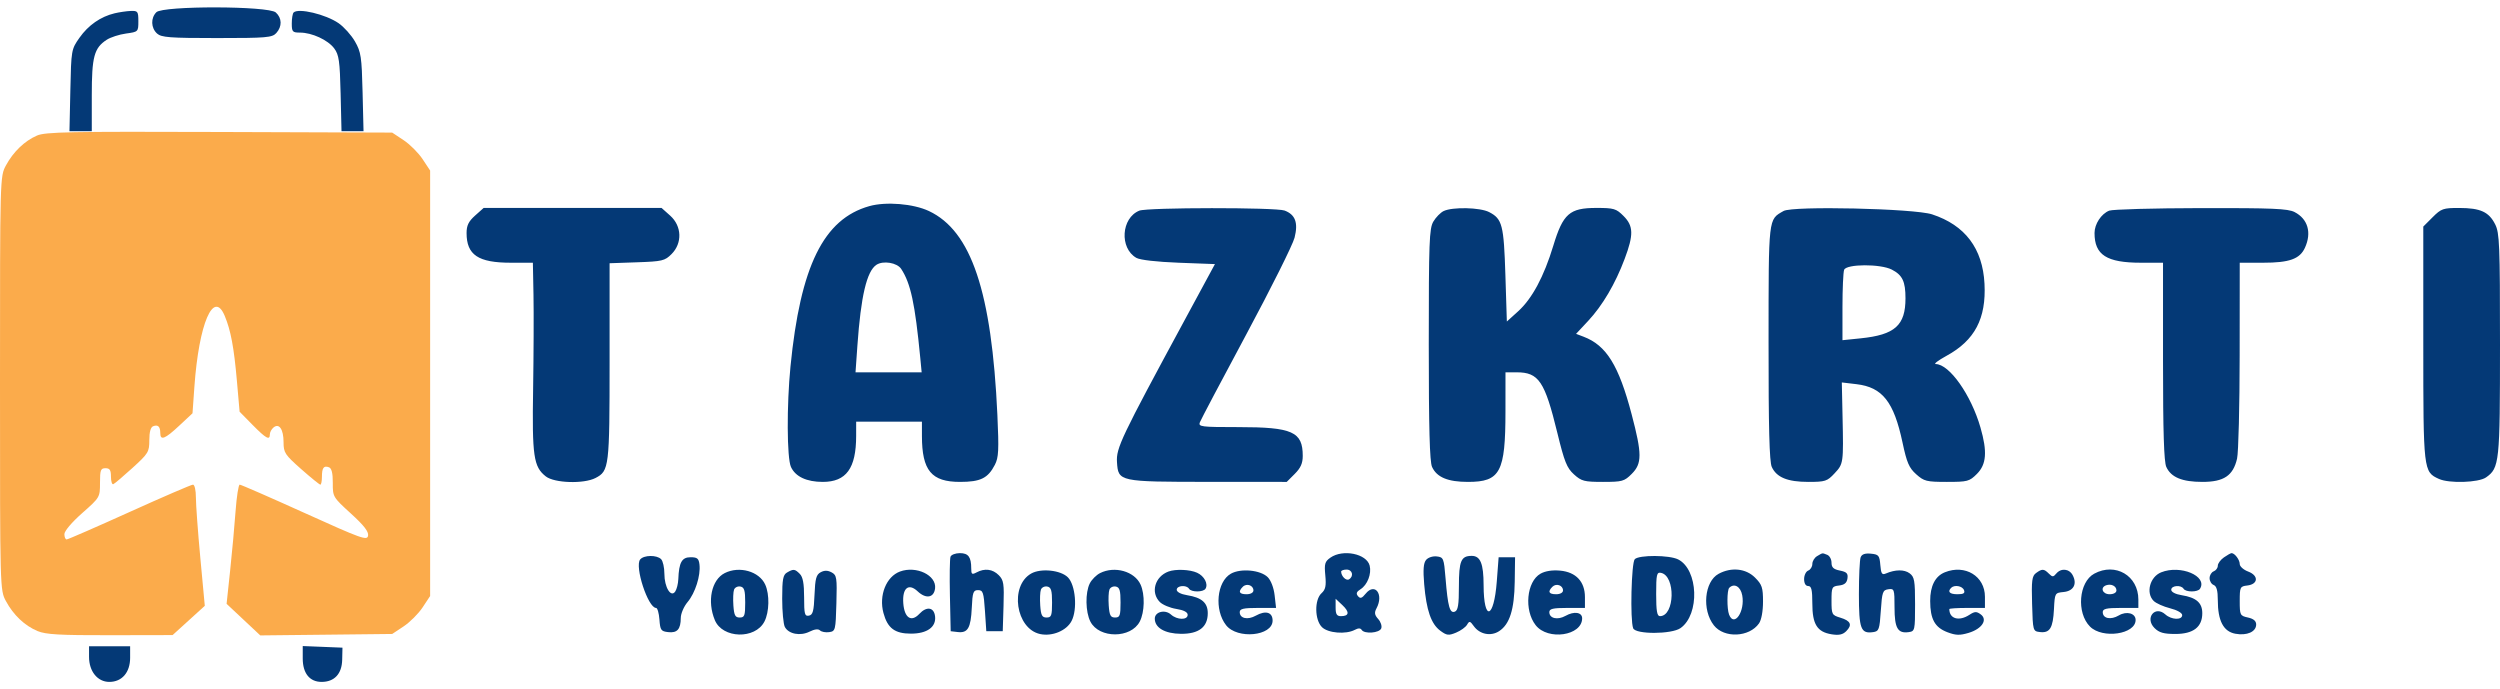
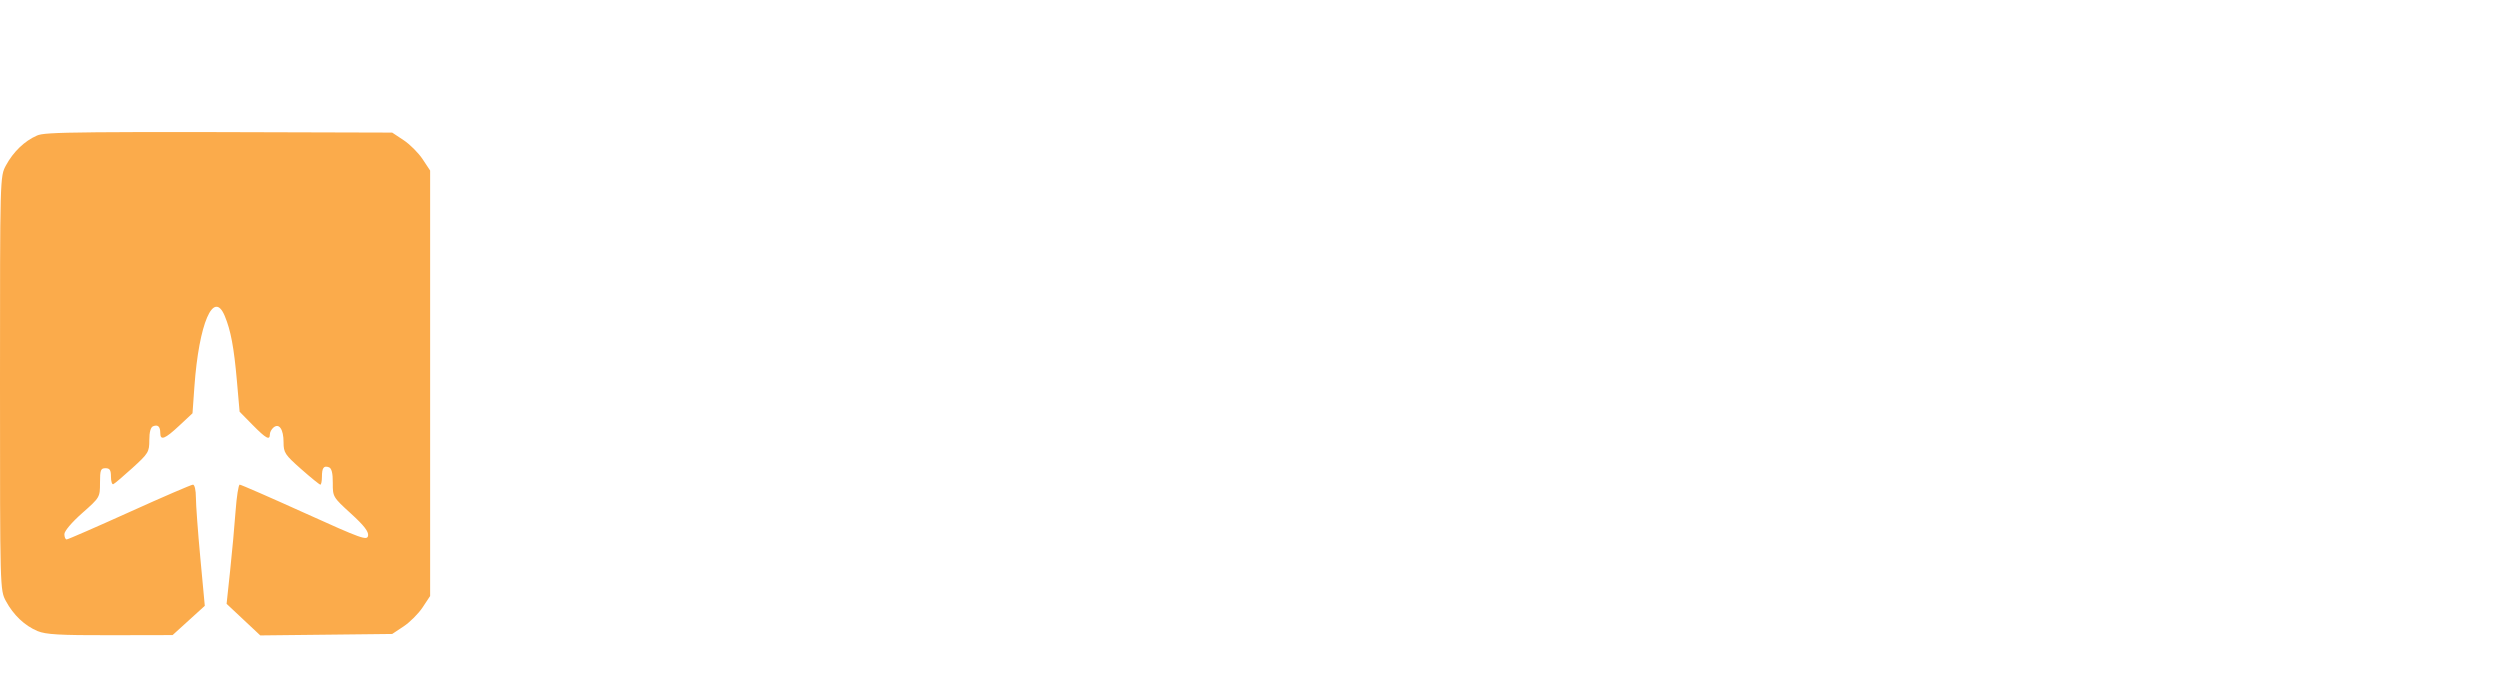
<svg xmlns="http://www.w3.org/2000/svg" width="243" height="67" viewBox="0 0 243 67" fill="none">
-   <path fill-rule="evenodd" clip-rule="evenodd" d="M15.198 1.189C14.637 1.751 14.669 2.719 15.267 3.26C15.686 3.639 16.498 3.7 21.084 3.7C25.91 3.7 26.456 3.654 26.855 3.213C27.433 2.574 27.414 1.76 26.809 1.212C26.098 0.568 15.839 0.548 15.198 1.189ZM11.142 1.292C9.78 1.617 8.584 2.449 7.726 3.668C6.933 4.796 6.923 4.854 6.838 8.782L6.752 12.755H7.837H8.921V9.279C8.921 5.508 9.145 4.671 10.37 3.868C10.743 3.624 11.588 3.35 12.248 3.26C13.435 3.097 13.448 3.084 13.448 2.066C13.448 1.115 13.393 1.039 12.716 1.064C12.313 1.08 11.605 1.182 11.142 1.292ZM28.539 1.215C28.441 1.312 28.361 1.792 28.361 2.28C28.361 3.088 28.433 3.168 29.155 3.168C30.325 3.168 31.882 3.888 32.489 4.71C32.948 5.332 33.033 5.934 33.108 9.093L33.195 12.755H34.265H35.335L35.243 8.96C35.16 5.524 35.091 5.058 34.506 4.037C34.15 3.416 33.431 2.614 32.908 2.253C31.654 1.389 28.996 0.758 28.539 1.215ZM84.498 20.036C80.05 21.288 77.8 25.861 76.835 35.618C76.462 39.388 76.485 44.518 76.88 45.384C77.31 46.328 78.4 46.841 79.974 46.841C82.255 46.841 83.215 45.522 83.218 42.381L83.219 40.983H86.415H89.611L89.612 42.381C89.616 45.736 90.533 46.841 93.315 46.841C95.304 46.841 96.024 46.488 96.701 45.179C97.067 44.471 97.103 43.755 96.946 40.335C96.395 28.356 94.412 22.449 90.288 20.511C88.774 19.799 86.114 19.581 84.498 20.036ZM46.181 20.952C45.544 21.522 45.351 21.916 45.351 22.651C45.351 24.779 46.481 25.537 49.652 25.537H51.796L51.855 28.666C51.888 30.387 51.871 34.5 51.819 37.806C51.714 44.346 51.862 45.371 53.049 46.304C53.883 46.961 56.737 47.053 57.882 46.462C59.208 45.776 59.252 45.408 59.252 35.136V25.587L61.91 25.495C64.371 25.411 64.619 25.352 65.275 24.696C66.336 23.634 66.277 21.974 65.143 20.961L64.303 20.211H55.657H47.011L46.181 20.952ZM110.743 20.475C108.981 21.186 108.796 24.117 110.455 25.065C110.812 25.27 112.447 25.457 114.57 25.537L118.092 25.67L115.139 31.129C108.954 42.562 108.482 43.552 108.571 44.922C108.694 46.821 108.749 46.833 117.526 46.837L125.07 46.841L125.848 46.063C126.424 45.487 126.627 45.032 126.627 44.314C126.627 41.961 125.626 41.515 120.348 41.515C116.746 41.515 116.463 41.48 116.626 41.049C116.723 40.793 118.764 36.928 121.162 32.461C123.559 27.994 125.661 23.782 125.832 23.102C126.198 21.647 125.909 20.863 124.862 20.465C124.034 20.15 111.526 20.159 110.743 20.475ZM140.32 20.516C140.015 20.664 139.566 21.123 139.321 21.538C138.925 22.209 138.876 23.506 138.876 33.488C138.876 41.603 138.964 44.878 139.195 45.384C139.654 46.392 140.731 46.841 142.689 46.841C145.829 46.841 146.329 45.9 146.331 39.984L146.333 36.189H147.416C149.568 36.189 150.148 37.052 151.375 42.081C152.059 44.888 152.299 45.485 152.988 46.109C153.721 46.772 153.989 46.841 155.811 46.841C157.682 46.841 157.88 46.786 158.603 46.063C159.613 45.053 159.612 44.134 158.596 40.273C157.345 35.514 156.142 33.571 153.926 32.729L153.194 32.45L154.369 31.191C155.769 29.689 157.001 27.598 157.914 25.17C158.801 22.814 158.779 21.964 157.804 20.989C157.092 20.277 156.867 20.211 155.162 20.211C152.562 20.211 151.925 20.771 150.98 23.886C150.07 26.888 148.92 29.031 147.558 30.263L146.466 31.251L146.324 26.73C146.171 21.854 146.022 21.276 144.74 20.613C143.863 20.159 141.176 20.1 140.32 20.516ZM173.363 20.509C171.867 21.364 171.91 20.984 171.904 33.314C171.899 41.575 171.985 44.877 172.216 45.384C172.68 46.403 173.751 46.841 175.772 46.841C177.41 46.841 177.601 46.779 178.315 46.014C179.186 45.082 179.194 45.025 179.095 40.476L179.024 37.173L180.45 37.342C182.97 37.64 184.082 39.048 184.924 43.01C185.341 44.973 185.558 45.476 186.254 46.098C187.018 46.781 187.259 46.841 189.232 46.841C191.25 46.841 191.426 46.794 192.157 46.063C193.084 45.136 193.178 43.903 192.502 41.556C191.586 38.377 189.487 35.401 188.148 35.386C187.925 35.383 188.402 35.021 189.208 34.581C191.949 33.084 193.068 30.959 192.893 27.581C192.717 24.151 191.006 21.887 187.798 20.835C186.058 20.266 174.255 19.998 173.363 20.509ZM205.014 20.475C204.236 20.789 203.588 21.777 203.588 22.65C203.588 24.785 204.765 25.537 208.106 25.537H210.245V35.111C210.245 41.967 210.336 44.884 210.564 45.384C211.024 46.395 212.1 46.841 214.079 46.841C216.159 46.841 217.06 46.235 217.443 44.578C217.579 43.992 217.692 39.468 217.695 34.525L217.702 25.537H219.979C222.529 25.537 223.543 25.174 224.041 24.08C224.712 22.607 224.327 21.282 223.033 20.613C222.386 20.278 220.857 20.214 213.92 20.228C209.336 20.237 205.328 20.349 205.014 20.475ZM236.449 21.116L235.544 22.022V33.392C235.544 45.773 235.554 45.864 237.065 46.552C238.058 47.005 240.914 46.914 241.638 46.407C242.947 45.49 243 44.978 243 33.468C243 23.788 242.954 22.65 242.534 21.813C241.924 20.596 241.103 20.22 239.046 20.215C237.476 20.211 237.29 20.276 236.449 21.116ZM85.187 25.741C84.248 26.362 83.677 28.789 83.339 33.593L83.156 36.189H86.371H89.585L89.451 34.791C88.939 29.501 88.522 27.552 87.597 26.14C87.198 25.531 85.844 25.306 85.187 25.741ZM179.25 26.225C179.161 26.456 179.088 28.091 179.088 29.857V33.067L180.854 32.886C184.187 32.545 185.213 31.629 185.213 28.995C185.213 27.358 184.919 26.739 183.887 26.206C182.787 25.637 179.47 25.651 179.25 26.225ZM92.39 54.112C92.317 54.303 92.291 56.011 92.332 57.907L92.407 61.355L93.095 61.435C94.073 61.548 94.364 61.044 94.457 59.081C94.528 57.565 94.6 57.36 95.07 57.36C95.543 57.36 95.617 57.582 95.736 59.357L95.869 61.355H96.668H97.466L97.543 58.901C97.611 56.729 97.557 56.386 97.077 55.905C96.481 55.309 95.712 55.214 94.919 55.639C94.475 55.876 94.404 55.824 94.404 55.261C94.404 54.143 94.126 53.765 93.302 53.765C92.874 53.765 92.463 53.921 92.39 54.112ZM129.318 54.201C128.776 54.581 128.712 54.801 128.82 55.926C128.918 56.949 128.842 57.309 128.451 57.662C127.755 58.292 127.778 60.243 128.491 60.955C129.076 61.541 130.819 61.685 131.688 61.221C132.021 61.042 132.241 61.042 132.351 61.221C132.615 61.647 134.081 61.538 134.257 61.078C134.343 60.853 134.21 60.444 133.961 60.169C133.607 59.777 133.571 59.551 133.795 59.131C134.524 57.769 133.646 56.589 132.738 57.71C132.374 58.16 132.215 58.209 131.994 57.943C131.788 57.694 131.854 57.517 132.242 57.274C132.912 56.856 133.331 55.774 133.131 54.978C132.841 53.823 130.531 53.352 129.318 54.201ZM176.625 54.053C176.369 54.202 176.159 54.545 176.159 54.815C176.159 55.085 175.979 55.375 175.759 55.459C175.54 55.544 175.36 55.916 175.36 56.287C175.36 56.708 175.509 56.961 175.759 56.961C176.073 56.961 176.159 57.327 176.159 58.662C176.159 60.685 176.627 61.43 178.043 61.656C178.739 61.768 179.118 61.686 179.453 61.351C180.067 60.737 179.892 60.341 178.871 60.035C178.058 59.79 178.023 59.721 178.023 58.388C178.023 57.068 178.06 56.992 178.755 56.912C179.281 56.851 179.512 56.658 179.573 56.225C179.642 55.739 179.502 55.592 178.841 55.46C178.216 55.335 178.023 55.154 178.023 54.692C178.023 54.36 177.833 54.016 177.602 53.927C177.098 53.733 177.194 53.721 176.625 54.053ZM180.853 54.172C180.761 54.412 180.686 56.021 180.686 57.749C180.686 61.135 180.865 61.612 182.069 61.442C182.634 61.362 182.694 61.194 182.816 59.357C182.938 57.536 183.002 57.353 183.549 57.275C184.121 57.194 184.148 57.274 184.148 59.04C184.148 61.057 184.457 61.594 185.531 61.442C186.125 61.358 186.145 61.268 186.145 58.736C186.145 56.427 186.082 56.071 185.612 55.724C185.096 55.341 184.223 55.35 183.3 55.747C182.93 55.905 182.836 55.759 182.767 54.919C182.691 53.992 182.607 53.891 181.852 53.817C181.275 53.761 180.969 53.87 180.853 54.172ZM216.163 54.18C215.838 54.408 215.571 54.771 215.571 54.987C215.571 55.203 215.392 55.449 215.172 55.533C214.952 55.617 214.772 55.917 214.772 56.199C214.772 56.481 214.952 56.78 215.172 56.864C215.452 56.972 215.571 57.409 215.571 58.329C215.571 60.338 216.113 61.38 217.27 61.598C218.4 61.809 219.3 61.412 219.3 60.701C219.3 60.359 219.044 60.142 218.501 60.023C217.734 59.855 217.702 59.79 217.702 58.422C217.702 57.066 217.738 56.992 218.432 56.912C219.505 56.788 219.562 55.948 218.523 55.556C218.071 55.386 217.702 55.057 217.702 54.825C217.702 54.414 217.216 53.765 216.909 53.765C216.824 53.765 216.489 53.952 216.163 54.18ZM62.226 54.378C61.665 55.053 62.988 59.091 63.77 59.091C63.905 59.091 64.052 59.601 64.097 60.223C64.171 61.25 64.25 61.363 64.949 61.443C65.829 61.543 66.166 61.162 66.172 60.062C66.174 59.643 66.472 58.949 66.835 58.518C67.576 57.637 68.113 55.945 67.989 54.877C67.921 54.284 67.775 54.164 67.12 54.164C66.276 54.164 65.994 54.669 65.932 56.295C65.915 56.734 65.781 57.274 65.634 57.493C65.213 58.123 64.578 57.085 64.578 55.765C64.578 55.163 64.434 54.527 64.259 54.351C63.834 53.927 62.586 53.943 62.226 54.378ZM138.615 54.425C138.362 54.73 138.312 55.375 138.431 56.792C138.645 59.316 139.104 60.644 139.991 61.302C140.622 61.77 140.803 61.793 141.529 61.492C141.981 61.305 142.462 60.958 142.599 60.721C142.819 60.337 142.891 60.353 143.252 60.858C143.825 61.661 144.909 61.876 145.717 61.346C146.742 60.675 147.192 59.251 147.231 56.561L147.265 54.164H146.466H145.667L145.487 56.528C145.209 60.185 144.215 60.455 144.206 56.877C144.202 54.781 143.897 54.031 143.048 54.031C142.012 54.031 141.806 54.523 141.806 56.986C141.806 58.791 141.718 59.334 141.409 59.453C140.918 59.641 140.732 58.972 140.507 56.21C140.349 54.259 140.309 54.161 139.652 54.084C139.265 54.039 138.811 54.188 138.615 54.425ZM158.902 54.351C158.567 54.687 158.436 60.262 158.744 61.067C158.977 61.672 162.476 61.662 163.345 61.053C165.236 59.729 165.082 55.357 163.11 54.372C162.256 53.945 159.323 53.931 158.902 54.351ZM70.442 55.705C69.154 56.357 68.717 58.444 69.484 60.281C70.234 62.075 73.399 62.162 74.303 60.414C74.779 59.493 74.816 57.777 74.379 56.82C73.793 55.532 71.864 54.986 70.442 55.705ZM76.495 55.651C76.109 55.876 76.029 56.311 76.029 58.19C76.029 59.437 76.146 60.676 76.288 60.942C76.658 61.632 77.788 61.846 78.689 61.396C79.177 61.153 79.539 61.11 79.705 61.275C79.846 61.417 80.246 61.493 80.592 61.444C81.202 61.358 81.225 61.267 81.298 58.639C81.368 56.14 81.33 55.901 80.832 55.634C80.451 55.431 80.135 55.427 79.769 55.623C79.338 55.853 79.234 56.237 79.17 57.827C79.106 59.411 79.009 59.767 78.626 59.84C78.218 59.918 78.16 59.697 78.16 58.065C78.16 56.724 78.042 56.082 77.741 55.781C77.256 55.296 77.127 55.283 76.495 55.651ZM87.48 55.552C86.142 56.044 85.411 57.874 85.871 59.581C86.269 61.059 86.976 61.59 88.545 61.59C90.115 61.59 91.01 60.947 90.888 59.906C90.784 59.018 90.07 58.907 89.36 59.669C88.578 60.507 87.907 60.065 87.8 58.642C87.689 57.161 88.308 56.645 89.195 57.478C90.007 58.241 90.783 58.109 90.89 57.189C91.038 55.915 89.067 54.968 87.48 55.552ZM100.233 55.747C98.119 56.942 98.729 61.109 101.094 61.628C102.267 61.886 103.668 61.305 104.158 60.357C104.742 59.227 104.541 56.86 103.798 56.117C103.093 55.412 101.177 55.214 100.233 55.747ZM106.926 55.705C106.562 55.889 106.115 56.337 105.931 56.7C105.474 57.602 105.504 59.486 105.99 60.426C106.845 62.079 109.929 62.071 110.786 60.414C111.262 59.493 111.299 57.777 110.863 56.82C110.276 55.532 108.347 54.986 106.926 55.705ZM113.578 55.552C112.252 56.039 111.812 57.592 112.738 58.518C113.009 58.789 113.728 59.09 114.336 59.187C115.058 59.302 115.442 59.501 115.442 59.76C115.442 60.288 114.412 60.271 113.817 59.733C113.241 59.211 112.246 59.464 112.246 60.133C112.246 61.02 113.23 61.592 114.781 61.607C116.523 61.624 117.395 60.955 117.395 59.601C117.395 58.59 116.807 58.08 115.382 57.852C114.786 57.757 114.377 57.543 114.377 57.326C114.377 56.906 115.328 56.828 115.575 57.227C115.789 57.574 116.96 57.572 117.174 57.225C117.462 56.76 117.056 55.988 116.356 55.67C115.661 55.353 114.278 55.294 113.578 55.552ZM119.646 55.761C118.266 56.539 118.01 59.286 119.178 60.772C120.273 62.164 123.697 61.824 123.697 60.322C123.697 59.504 123.022 59.306 122.062 59.843C121.273 60.285 120.502 60.115 120.502 59.499C120.502 59.174 120.859 59.091 122.267 59.091H124.033L123.894 57.863C123.813 57.139 123.537 56.416 123.224 56.103C122.523 55.402 120.607 55.22 119.646 55.761ZM130.359 55.563C130.368 56.013 130.848 56.484 131.124 56.313C131.617 56.009 131.456 55.363 130.887 55.363C130.594 55.363 130.357 55.453 130.359 55.563ZM149.738 55.762C148.382 56.526 148.122 59.312 149.27 60.772C150.458 62.282 153.77 61.796 153.785 60.109C153.791 59.507 153.01 59.386 152.17 59.86C151.395 60.297 150.594 60.113 150.594 59.499C150.594 59.175 150.948 59.091 152.325 59.091H154.056V58.041C154.056 56.537 153.189 55.609 151.65 55.465C150.889 55.394 150.2 55.501 149.738 55.762ZM167.047 55.776C165.662 56.529 165.41 59.285 166.59 60.785C167.59 62.055 170.027 61.949 170.976 60.593C171.21 60.26 171.365 59.415 171.365 58.479C171.365 57.111 171.27 56.824 170.587 56.141C169.697 55.252 168.283 55.106 167.047 55.776ZM189.036 55.627C188.099 56.005 187.609 56.965 187.614 58.418C187.619 60.18 188.063 60.985 189.286 61.451C190.098 61.76 190.492 61.773 191.342 61.518C192.651 61.126 193.233 60.234 192.521 59.713C192.118 59.418 191.94 59.425 191.431 59.758C190.42 60.421 189.474 60.152 189.474 59.203C189.474 59.141 190.253 59.091 191.205 59.091H192.936V58.005C192.936 56.003 191.012 54.83 189.036 55.627ZM197.903 55.7C197.509 55.987 197.453 56.426 197.519 58.696C197.595 61.334 197.601 61.355 198.285 61.435C199.246 61.546 199.551 61.05 199.645 59.215C199.726 57.642 199.735 57.626 200.579 57.544C201.551 57.45 201.922 56.763 201.463 55.906C201.123 55.27 200.33 55.196 199.866 55.755C199.579 56.1 199.493 56.1 199.148 55.755C198.669 55.276 198.493 55.268 197.903 55.7ZM203.558 55.762C202.054 56.58 201.817 59.571 203.15 60.905C204.365 62.12 207.582 61.654 207.582 60.261C207.582 59.607 206.711 59.37 205.953 59.818C205.165 60.283 204.387 60.124 204.387 59.499C204.387 59.175 204.741 59.091 206.118 59.091H207.849V58.279C207.849 55.953 205.616 54.644 203.558 55.762ZM210.063 55.631C208.966 56.073 208.556 57.63 209.334 58.407C209.564 58.638 210.283 58.961 210.931 59.124C211.613 59.296 212.109 59.576 212.109 59.789C212.109 60.293 211.059 60.252 210.476 59.725C209.467 58.812 208.45 60.078 209.417 61.044C209.867 61.495 210.312 61.621 211.444 61.621C213.192 61.621 214.062 60.949 214.062 59.601C214.062 58.59 213.475 58.08 212.05 57.852C211.453 57.757 211.044 57.543 211.044 57.326C211.044 56.906 211.996 56.828 212.243 57.227C212.457 57.574 213.627 57.572 213.842 57.225C214.601 55.996 211.941 54.874 210.063 55.631ZM160.979 57.74C160.979 59.389 161.065 59.89 161.346 59.89C162.799 59.89 162.885 55.957 161.439 55.679C161.035 55.601 160.979 55.848 160.979 57.74ZM120.8 57.035C120.324 57.511 120.45 57.76 121.167 57.76C121.559 57.76 121.833 57.607 121.833 57.389C121.833 56.89 121.172 56.663 120.8 57.035ZM150.893 57.035C150.416 57.511 150.542 57.76 151.259 57.76C151.651 57.76 151.925 57.607 151.925 57.389C151.925 56.89 151.264 56.663 150.893 57.035ZM204.72 56.889C204.109 57.102 204.361 57.76 205.052 57.76C205.444 57.76 205.718 57.607 205.718 57.389C205.718 56.968 205.215 56.716 204.72 56.889ZM71.351 57.31C71.269 57.524 71.24 58.222 71.285 58.861C71.354 59.818 71.463 60.023 71.901 60.023C72.369 60.023 72.434 59.846 72.434 58.562C72.434 57.382 72.345 57.084 71.967 57.011C71.711 56.962 71.433 57.096 71.351 57.31ZM101.177 57.31C101.095 57.524 101.066 58.222 101.111 58.861C101.18 59.818 101.289 60.023 101.727 60.023C102.195 60.023 102.26 59.846 102.26 58.562C102.26 57.382 102.17 57.084 101.793 57.011C101.536 56.962 101.259 57.096 101.177 57.31ZM107.835 57.31C107.753 57.524 107.723 58.222 107.769 58.861C107.838 59.818 107.946 60.023 108.385 60.023C108.853 60.023 108.917 59.846 108.917 58.562C108.917 57.382 108.828 57.084 108.451 57.011C108.194 56.962 107.917 57.096 107.835 57.31ZM168.081 57.138C167.859 57.36 167.848 59.169 168.065 59.735C168.556 61.016 169.639 59.429 169.344 57.86C169.184 57.007 168.566 56.653 168.081 57.138ZM189.651 57.138C189.271 57.519 189.508 57.76 190.264 57.76C190.858 57.76 191.017 57.66 190.902 57.36C190.745 56.953 189.973 56.816 189.651 57.138ZM129.822 59.045C129.822 59.704 129.936 59.89 130.339 59.89C131.145 59.89 131.198 59.492 130.48 58.817L129.822 58.199V59.045ZM8.655 63.849C8.655 65.26 9.482 66.281 10.625 66.281C11.855 66.281 12.649 65.361 12.649 63.934V62.819H10.652H8.655V63.849ZM29.426 64.006C29.426 65.446 30.1 66.281 31.261 66.281C32.504 66.281 33.231 65.499 33.261 64.129L33.288 62.953L31.357 62.874L29.426 62.796V64.006Z" fill="#043976" />
-   <path fill-rule="evenodd" clip-rule="evenodd" d="M3.595 13.176C2.382 13.705 1.291 14.756 0.575 16.083C0.001 17.148 0 17.163 0 37.254C0 57.346 0.001 57.361 0.575 58.425C1.308 59.785 2.397 60.816 3.653 61.341C4.453 61.675 5.807 61.752 10.71 61.742L16.777 61.73L18.341 60.308L19.906 58.887L19.473 54.242C19.235 51.687 19.041 49.036 19.041 48.352C19.041 47.647 18.917 47.108 18.756 47.108C18.6 47.108 15.822 48.306 12.584 49.771C9.345 51.235 6.597 52.434 6.477 52.434C6.357 52.434 6.258 52.202 6.258 51.918C6.258 51.618 6.982 50.764 7.989 49.874C9.711 48.352 9.72 48.337 9.72 46.927C9.72 45.687 9.787 45.51 10.253 45.51C10.67 45.51 10.785 45.687 10.785 46.331C10.785 46.782 10.887 47.112 11.012 47.063C11.136 47.014 11.975 46.304 12.876 45.484C14.423 44.076 14.514 43.927 14.514 42.783C14.514 41.99 14.642 41.523 14.887 41.429C15.355 41.249 15.579 41.464 15.579 42.092C15.579 42.854 16.029 42.679 17.423 41.375L18.712 40.169L18.896 37.58C19.335 31.431 20.759 28.11 21.844 30.706C22.431 32.112 22.741 33.763 23.027 37.023L23.29 40.02L24.55 41.3C25.863 42.633 26.231 42.833 26.231 42.214C26.231 42.012 26.39 41.715 26.583 41.554C27.134 41.098 27.562 41.725 27.562 42.986C27.562 44.001 27.691 44.197 29.274 45.596C30.215 46.427 31.054 47.108 31.138 47.108C31.222 47.108 31.291 46.768 31.291 46.353C31.291 45.467 31.469 45.227 31.982 45.423C32.237 45.521 32.353 46.001 32.348 46.936C32.34 48.289 32.362 48.326 34.105 49.914C35.379 51.074 35.844 51.673 35.777 52.066C35.692 52.566 35.177 52.382 29.601 49.859C26.255 48.346 23.421 47.108 23.301 47.108C23.182 47.108 23 48.276 22.896 49.704C22.793 51.132 22.554 53.739 22.366 55.496L22.025 58.692L23.662 60.227L25.299 61.762L31.71 61.692L38.122 61.621L39.231 60.886C39.841 60.482 40.671 59.652 41.075 59.042L41.809 57.932V37.254V16.577L41.075 15.467C40.671 14.857 39.841 14.027 39.23 13.623L38.12 12.888L21.324 12.829C6.754 12.777 4.404 12.823 3.595 13.176Z" fill="#FBAB4B" />
+   <path fill-rule="evenodd" clip-rule="evenodd" d="M3.595 13.176C2.382 13.705 1.291 14.756 0.575 16.083C0.001 17.148 0 17.163 0 37.254C0 57.346 0.001 57.361 0.575 58.425C1.308 59.785 2.397 60.816 3.653 61.341C4.453 61.675 5.807 61.752 10.71 61.742L16.777 61.73L18.341 60.308L19.906 58.887L19.473 54.242C19.235 51.687 19.041 49.036 19.041 48.352C19.041 47.647 18.917 47.108 18.756 47.108C18.6 47.108 15.822 48.306 12.584 49.771C9.345 51.235 6.597 52.434 6.477 52.434C6.357 52.434 6.258 52.202 6.258 51.918C6.258 51.618 6.982 50.764 7.989 49.874C9.711 48.352 9.72 48.337 9.72 46.927C9.72 45.687 9.787 45.51 10.253 45.51C10.67 45.51 10.785 45.687 10.785 46.331C10.785 46.782 10.887 47.112 11.012 47.063C11.136 47.014 11.975 46.304 12.876 45.484C14.423 44.076 14.514 43.927 14.514 42.783C14.514 41.99 14.642 41.523 14.887 41.429C15.355 41.249 15.579 41.464 15.579 42.092C15.579 42.854 16.029 42.679 17.423 41.375L18.712 40.169L18.896 37.58C19.335 31.431 20.759 28.11 21.844 30.706C22.431 32.112 22.741 33.763 23.027 37.023L23.29 40.02L24.55 41.3C25.863 42.633 26.231 42.833 26.231 42.214C26.231 42.012 26.39 41.715 26.583 41.554C27.134 41.098 27.562 41.725 27.562 42.986C27.562 44.001 27.691 44.197 29.274 45.596C30.215 46.427 31.054 47.108 31.138 47.108C31.222 47.108 31.291 46.768 31.291 46.353C31.291 45.467 31.469 45.227 31.982 45.423C32.237 45.521 32.353 46.001 32.348 46.936C32.34 48.289 32.362 48.326 34.105 49.914C35.379 51.074 35.844 51.673 35.777 52.066C35.692 52.566 35.177 52.382 29.601 49.859C26.255 48.346 23.421 47.108 23.301 47.108C23.182 47.108 23 48.276 22.896 49.704C22.793 51.132 22.554 53.739 22.366 55.496L22.025 58.692L23.662 60.227L25.299 61.762L31.71 61.692L38.122 61.621L39.231 60.886C39.841 60.482 40.671 59.652 41.075 59.042L41.809 57.932V37.254V16.577L41.075 15.467C40.671 14.857 39.841 14.027 39.23 13.623L38.12 12.888C6.754 12.777 4.404 12.823 3.595 13.176Z" fill="#FBAB4B" />
</svg>